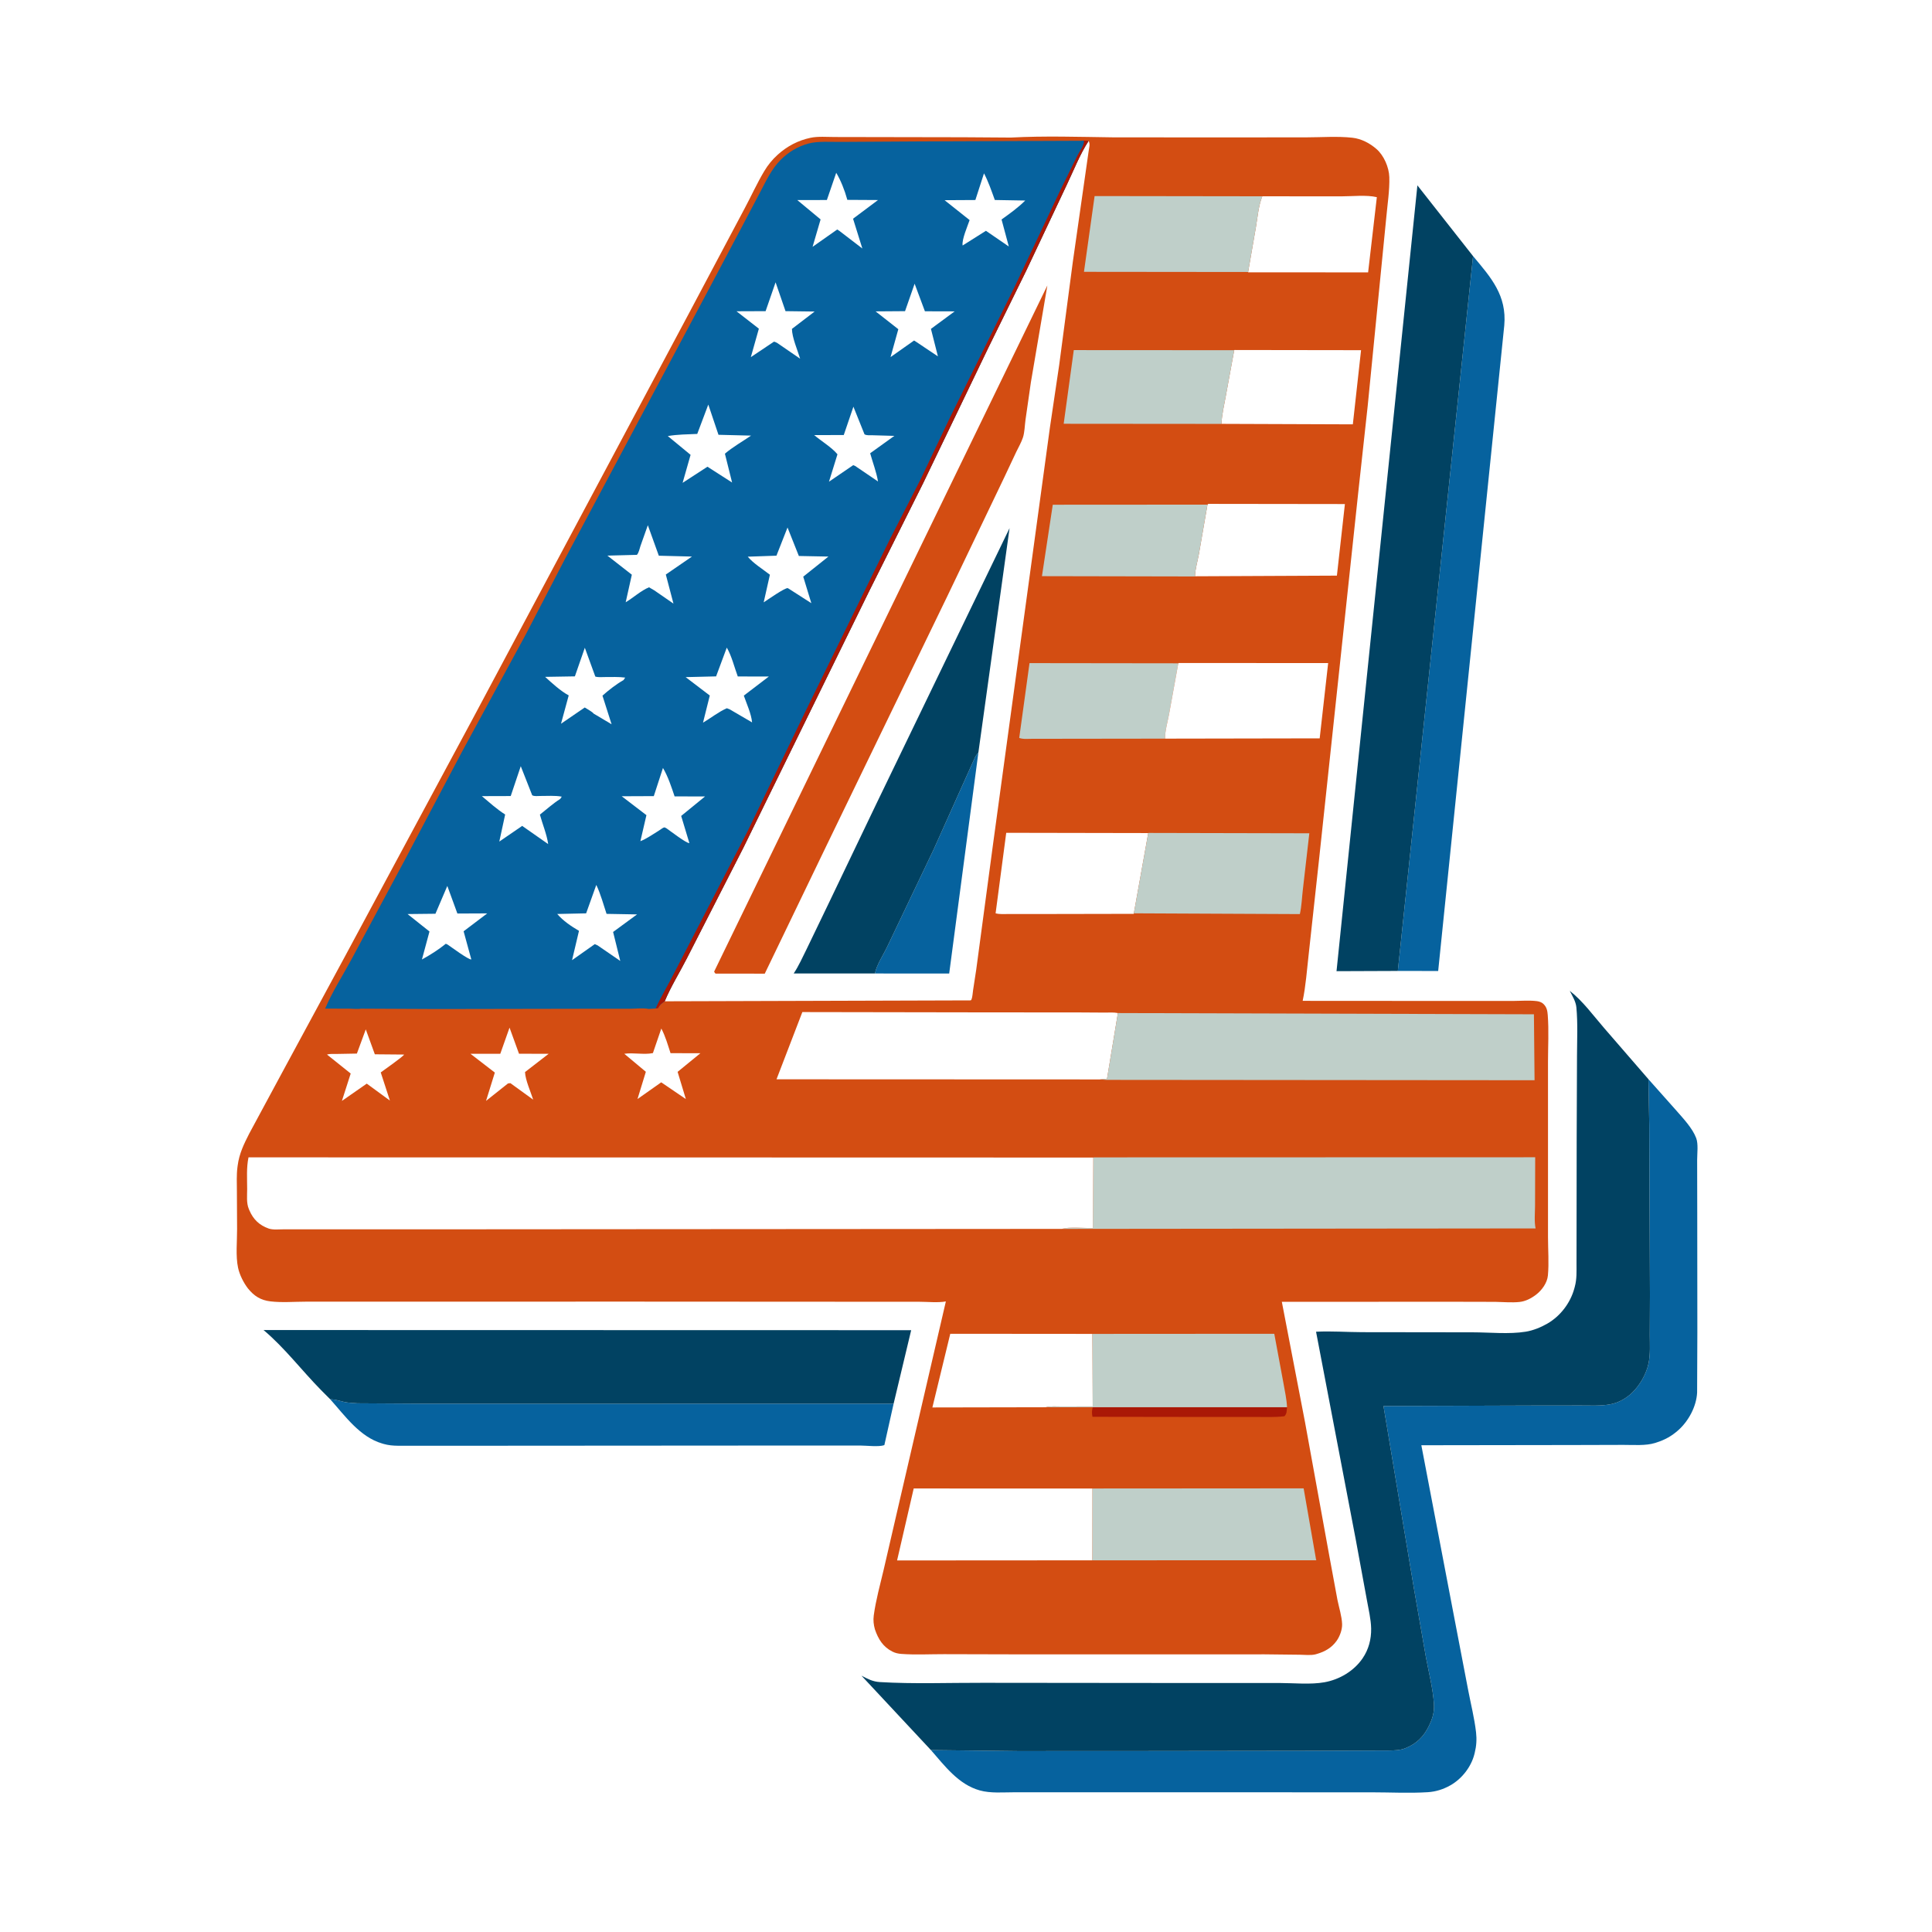
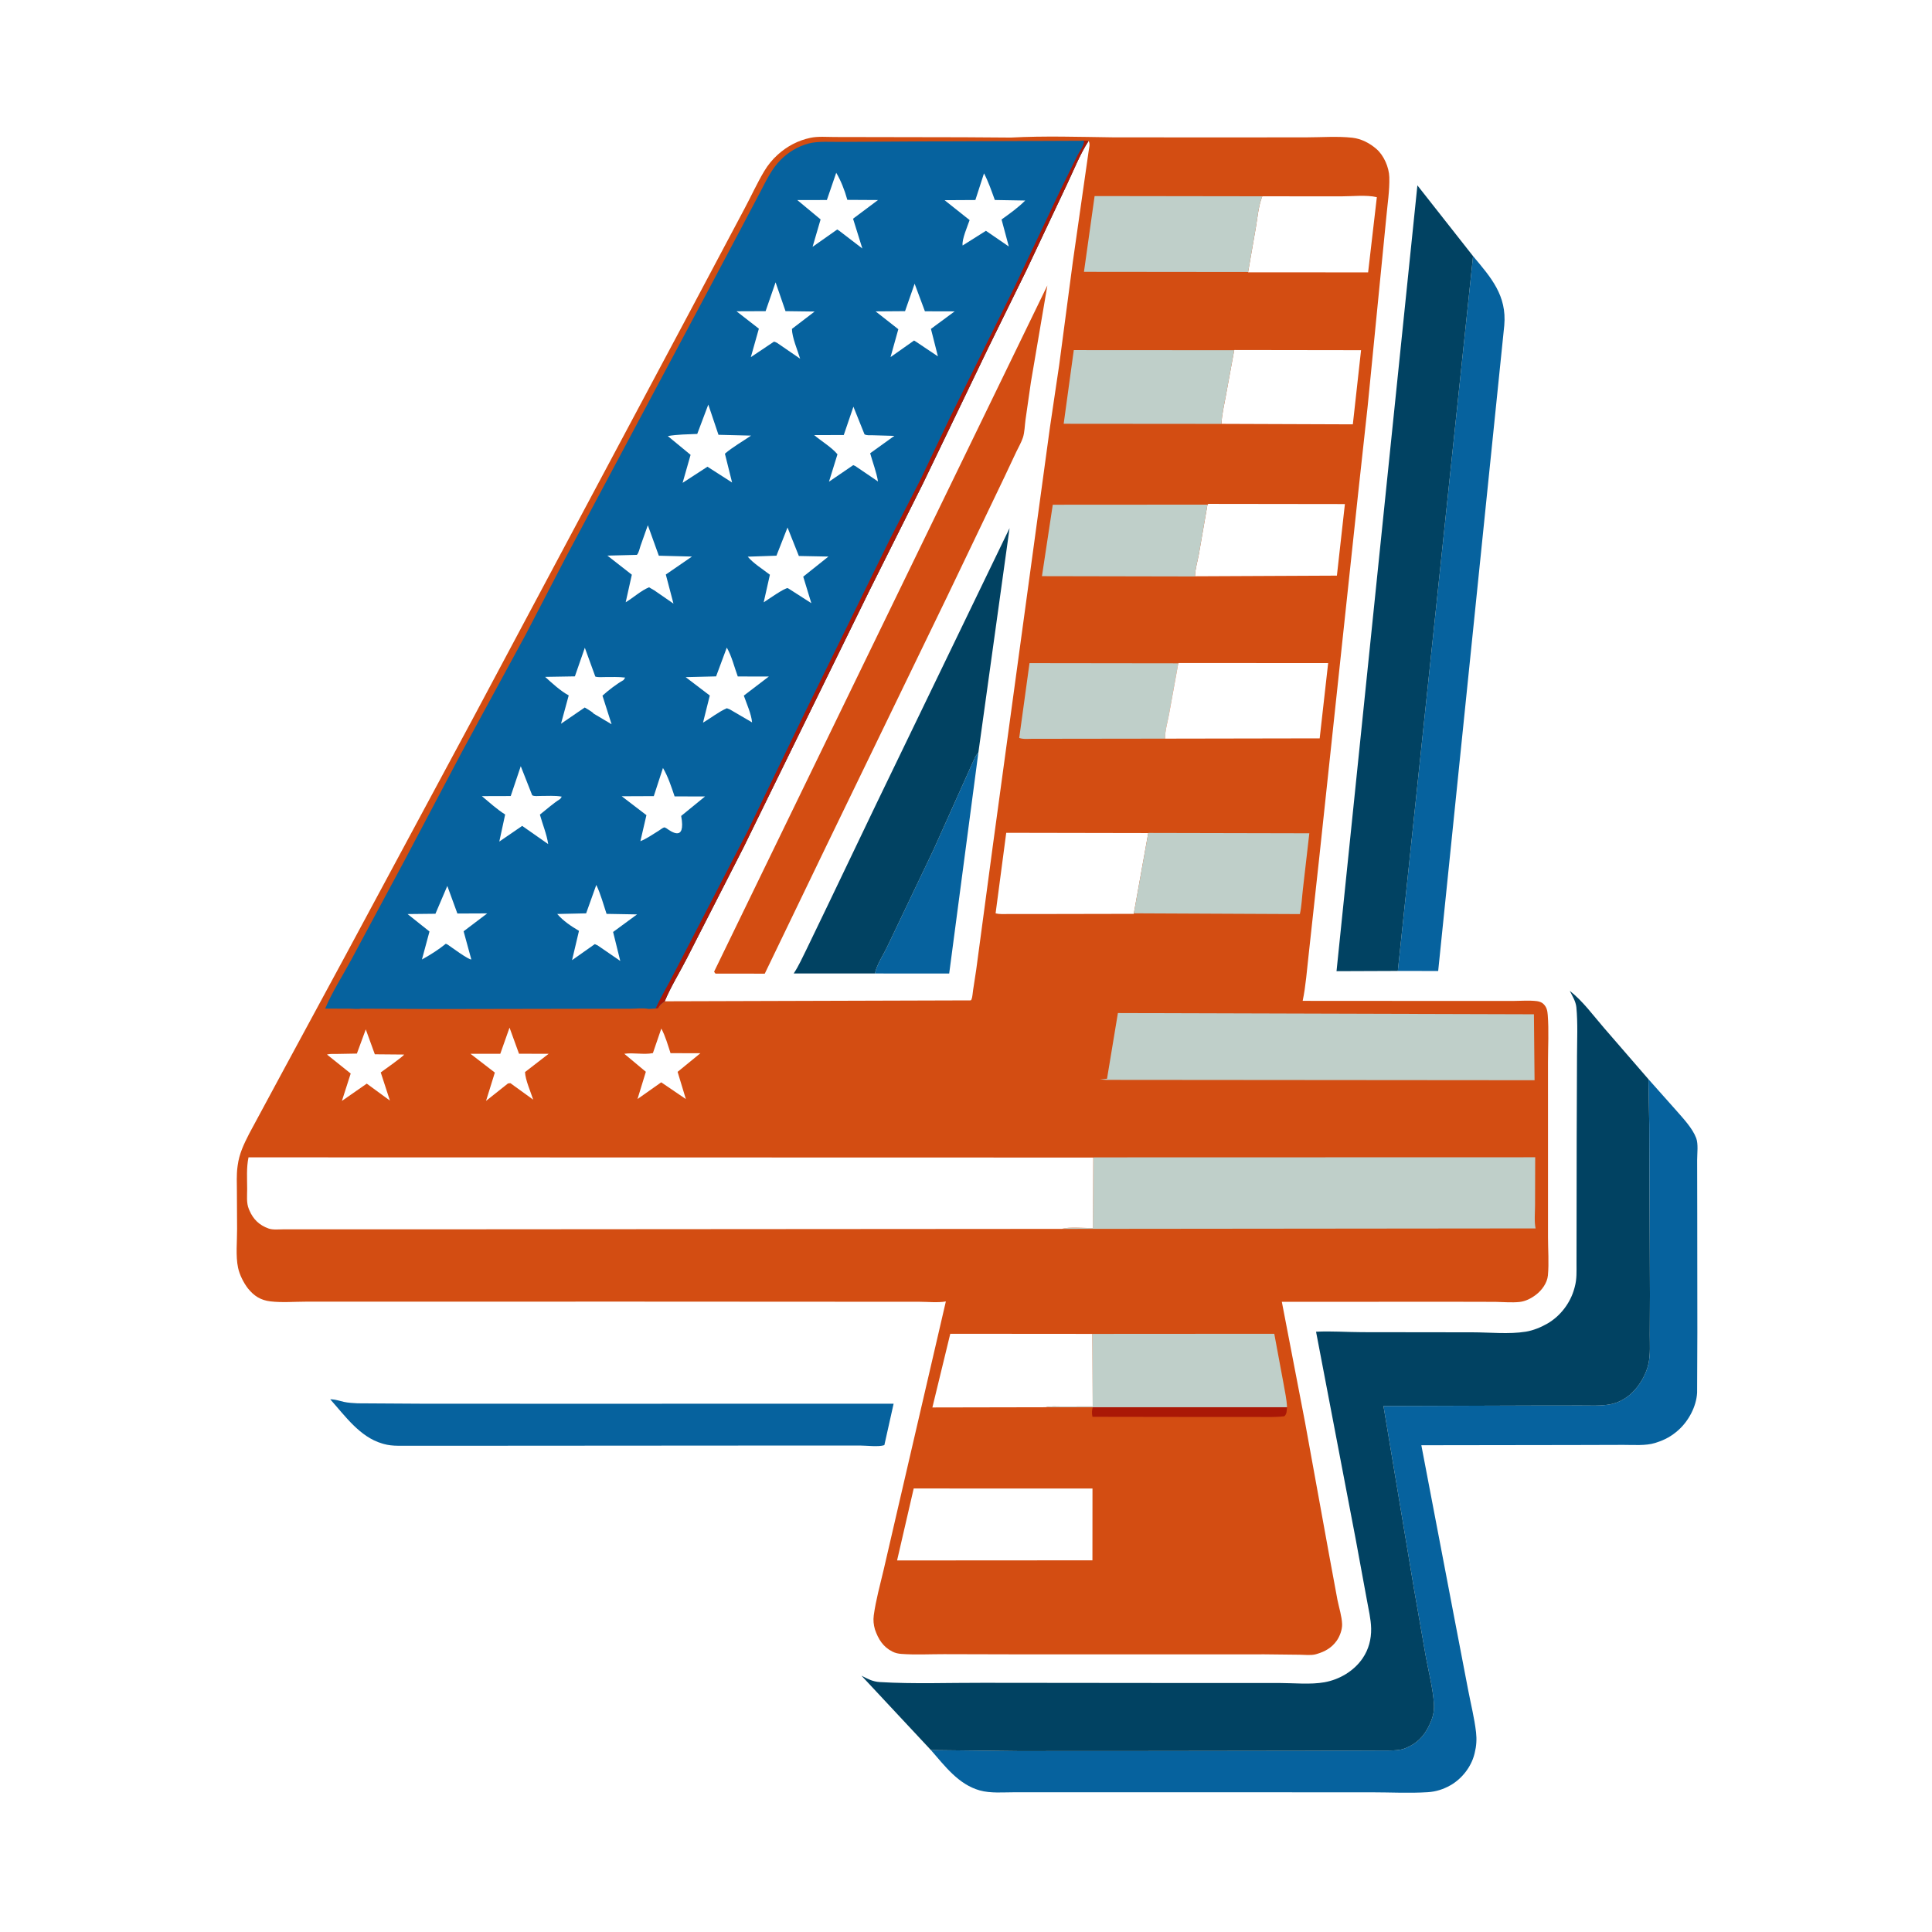
<svg xmlns="http://www.w3.org/2000/svg" version="1.1" style="display: block;" viewBox="0 0 2048 2048" width="1024" height="1024">
  <path transform="translate(0,0)" fill="rgb(255,255,255)" d="M -0 -0 L 2048 0 L 2048 2048 L -0 2048 L -0 -0 z" />
  <path transform="translate(0,0)" fill="rgb(6,98,158)" d="M 350.044 1483.3 L 351.961 1483.38 C 356.223 1483.62 360.347 1485.14 364.5 1486.05 C 369.224 1487.07 374.242 1487.32 379.061 1487.57 L 448.55 1487.99 L 572.743 1488.03 L 947.262 1488.01 L 937.45 1531.91 C 931.435 1534.01 918.442 1532.33 911.531 1532.32 L 839.976 1532.33 L 525.45 1532.54 L 421.869 1532.55 C 416.657 1532.49 411.737 1532.08 406.705 1530.64 L 405 1530.13 C 381.432 1523.22 365.817 1500.96 350.044 1483.3 z" />
  <path transform="translate(0,0)" fill="rgb(6,98,158)" d="M 1561.51 271.499 C 1580.65 294.306 1597.4 313.225 1594.59 344.973 L 1524.53 1029.29 L 1481.75 1029.24 L 1561.51 271.499 z" />
-   <path transform="translate(0,0)" fill="rgb(1,66,98)" d="M 350.044 1483.3 L 340.312 1473.54 C 319.984 1452.87 301.558 1428.51 279.365 1409.9 L 965.881 1410.05 L 947.262 1488.01 L 572.743 1488.03 L 448.55 1487.99 L 379.061 1487.57 C 374.242 1487.32 369.224 1487.07 364.5 1486.05 C 360.347 1485.14 356.223 1483.62 351.961 1483.38 L 350.044 1483.3 z" />
  <path transform="translate(0,0)" fill="rgb(1,66,98)" d="M 1481.75 1029.24 L 1416.77 1029.49 L 1502.5 196.494 L 1561.51 271.499 L 1481.75 1029.24 z" />
  <path transform="translate(0,0)" fill="rgb(6,98,158)" d="M 1747.46 1144.05 L 1777.03 1177.29 C 1784.39 1185.74 1794.09 1195.9 1798.06 1206.5 C 1800.41 1212.76 1799.03 1222.81 1799.05 1229.71 L 1799.15 1285.85 L 1799.26 1413.01 L 1799.01 1476.24 C 1798.25 1490.97 1789.95 1506.4 1779 1516.11 C 1772.04 1522.28 1764.89 1526.3 1756 1529.09 L 1754.47 1529.6 C 1744.51 1532.74 1731.33 1531.61 1720.9 1531.64 L 1668.3 1531.79 L 1506.68 1532.02 L 1540.78 1710.57 L 1556.39 1791.93 C 1559.2 1806.64 1563.01 1821.59 1564.69 1836.46 C 1565.52 1843.78 1565.07 1850.88 1563.28 1858 L 1562.88 1859.61 C 1559.47 1873.04 1549.57 1885.69 1537.49 1892.5 C 1529.96 1896.74 1522.15 1899.26 1513.52 1899.8 C 1493.9 1901.04 1473.47 1899.92 1453.78 1899.93 L 1335.43 1899.91 L 1130.14 1899.91 L 1075.82 1899.88 C 1063.8 1899.87 1050.12 1901.17 1038.53 1897.9 C 1016 1891.57 1001.55 1872.02 986.809 1855.15 L 1079.3 1856.24 L 1219.43 1856.17 L 1386.37 1855.95 L 1473.51 1855.62 C 1478.53 1855.44 1484.06 1855.36 1488.8 1853.55 L 1490 1853.05 C 1501.43 1848.59 1509.35 1840.68 1514.64 1829.68 L 1515.31 1828.26 C 1518.84 1820.89 1520.56 1814.15 1520.02 1806 C 1518.93 1789.64 1514.51 1772.75 1511.52 1756.62 L 1498.89 1684.25 L 1466.55 1490.45 L 1627.14 1489.92 L 1675.78 1489.87 C 1685.99 1489.85 1697 1490.51 1707.07 1488.61 C 1715.49 1487.03 1723.65 1482.48 1729.82 1476.61 C 1738.29 1468.57 1745.34 1456.31 1747.62 1444.8 C 1749.52 1435.18 1748.84 1424.82 1748.82 1415.05 L 1749 1372.45 L 1748.29 1192.63 L 1747.44 1145.05 L 1747.46 1144.05 z" />
  <path transform="translate(0,0)" fill="rgb(1,66,98)" d="M 986.809 1855.15 L 913.183 1776.29 C 919.711 1779.68 925.113 1782.61 932.623 1783.06 C 968.599 1785.21 1005.71 1783.74 1041.79 1783.85 L 1255.25 1784.06 L 1356.33 1784.05 C 1371.32 1784.05 1389.35 1785.92 1404.01 1783.26 C 1420.01 1780.37 1435.26 1771.33 1444.45 1757.84 C 1450.86 1748.44 1453.68 1737.58 1453.47 1726.29 C 1453.28 1716.2 1450.67 1705.94 1448.94 1696 L 1437.15 1631.94 L 1395.07 1411.69 C 1411.06 1410.85 1428.01 1412.13 1444.13 1412.16 L 1561.18 1412.31 C 1579.25 1412.34 1599.64 1414.51 1617.38 1411.64 C 1625.18 1410.38 1633.4 1407.03 1640.23 1403.09 C 1654.06 1395.12 1664.62 1381.27 1668.84 1365.89 L 1669.34 1364.01 C 1671.61 1355.73 1671.16 1347.68 1671.17 1339.18 L 1671.22 1304.3 L 1671.35 1205.9 L 1671.69 1119.21 C 1671.75 1102.25 1672.62 1084.66 1671.02 1067.78 C 1670.43 1061.59 1666.79 1055.8 1664.01 1050.33 C 1677.92 1061.19 1688.82 1076.36 1700.35 1089.66 L 1747.46 1144.05 L 1747.44 1145.05 L 1748.29 1192.63 L 1749 1372.45 L 1748.82 1415.05 C 1748.84 1424.82 1749.52 1435.18 1747.62 1444.8 C 1745.34 1456.31 1738.29 1468.57 1729.82 1476.61 C 1723.65 1482.48 1715.49 1487.03 1707.07 1488.61 C 1697 1490.51 1685.99 1489.85 1675.78 1489.87 L 1627.14 1489.92 L 1466.55 1490.45 L 1498.89 1684.25 L 1511.52 1756.62 C 1514.51 1772.75 1518.93 1789.64 1520.02 1806 C 1520.56 1814.15 1518.84 1820.89 1515.31 1828.26 L 1514.64 1829.68 C 1509.35 1840.68 1501.43 1848.59 1490 1853.05 L 1488.8 1853.55 C 1484.06 1855.36 1478.53 1855.44 1473.51 1855.62 L 1386.37 1855.95 L 1219.43 1856.17 L 1079.3 1856.24 L 986.809 1855.15 z" />
  <path transform="translate(0,0)" fill="rgb(211,77,18)" d="M 1071.59 145.828 C 1107.31 143.912 1143.73 145.136 1179.5 145.583 L 1285.83 145.667 L 1384.74 145.597 C 1400.55 145.588 1417.9 144.248 1433.55 145.999 C 1443.06 147.063 1451.98 151.734 1459.13 157.969 C 1467.01 164.835 1472.41 177.38 1472.73 187.771 C 1473.15 201.612 1470.77 216.669 1469.52 230.5 L 1461.33 313.5 L 1449.8 430.502 L 1439.73 522.653 L 1398.4 909.708 L 1387.25 1011.8 C 1385.4 1027.94 1384.21 1045.1 1380.89 1060.94 L 1553.24 1061.05 L 1604.25 1061.03 C 1612.31 1061.01 1621.43 1060.22 1629.38 1061.27 C 1632 1061.62 1634.66 1062.66 1636.5 1064.6 C 1639.68 1067.94 1640.32 1071.51 1640.67 1075.94 C 1641.96 1092.25 1640.94 1109.45 1640.94 1125.84 L 1640.95 1226.22 L 1640.95 1311.39 C 1640.95 1324.59 1642.07 1338.89 1640.85 1352 C 1640.11 1359.95 1634.49 1367.66 1628.29 1372.42 C 1623.25 1376.29 1617.13 1379.48 1610.72 1380.14 C 1602.4 1381 1593.55 1380.15 1585.18 1380.02 L 1541.23 1379.92 L 1358.8 1379.97 L 1383.34 1507.39 L 1409.07 1649 L 1417.76 1696 C 1419.41 1704.18 1422.43 1713.42 1422.69 1721.68 C 1422.87 1727.5 1420.22 1734.69 1416.86 1739.38 C 1411.59 1746.74 1404.53 1750.74 1396 1753.24 L 1394.8 1753.59 C 1389.72 1754.98 1383.12 1754.14 1377.79 1754.08 L 1340.54 1753.66 L 1088.08 1753.71 L 1000.76 1753.49 C 985.881 1753.46 970.302 1754.33 955.52 1753.22 C 952.095 1752.97 949.05 1752.31 945.966 1750.75 C 935.953 1745.68 930.981 1737.47 927.467 1727.25 C 926.048 1722.33 925.536 1717.46 926.226 1712.37 C 928.424 1696.15 933.043 1679.6 936.792 1663.67 L 951.492 1600.13 L 1002.65 1379.57 C 994.22 1381.11 983.355 1379.93 974.702 1379.93 L 908.964 1379.9 L 666.674 1379.77 L 403.745 1379.81 L 324.307 1379.82 C 312.168 1379.82 298.798 1380.96 286.777 1379.53 C 276.337 1378.3 269.305 1373.85 262.767 1365.71 C 258.149 1359.67 253.966 1351.35 252.364 1343.9 C 249.673 1331.38 251.401 1315.61 251.322 1302.68 L 251.121 1262.53 C 251.097 1254.2 250.638 1245.63 251.694 1237.35 L 251.941 1235.5 C 253.547 1223 258.539 1212.77 264.189 1201.67 L 299.49 1136.19 L 366.911 1011.53 L 501.078 762 L 730.796 331.226 L 789.32 220.978 C 796.309 207.898 802.522 194.146 810.119 181.437 C 814.086 174.8 818.656 169.205 824.393 164.004 C 834.332 154.994 846.04 148.828 859.178 146.066 C 867.242 144.371 876.685 145.242 884.906 145.237 L 933.765 145.328 L 1021.62 145.488 L 1071.59 145.828 z" />
  <path transform="translate(0,0)" fill="rgb(170,24,6)" d="M 1158.31 1491.72 L 1364.28 1491.71 C 1363.87 1495.41 1364.31 1498.66 1361.5 1501.27 C 1351.61 1502.52 1341.35 1502.02 1331.38 1502.03 L 1281.47 1502.05 L 1158.06 1501.87 C 1157.3 1498.05 1157.36 1495.5 1158.31 1491.72 z" />
  <path transform="translate(0,0)" fill="rgb(255,255,255)" d="M 540.129 1089.34 L 550.169 1117 L 581.565 1117.08 L 556.537 1136.44 C 556.92 1144.96 562.574 1157.38 565.184 1165.67 L 541.015 1148.18 L 538.473 1148.5 L 515.222 1166.98 L 524.546 1136.98 L 498.703 1117.05 L 530.327 1117.05 L 540.129 1089.34 z" />
  <path transform="translate(0,0)" fill="rgb(255,255,255)" d="M 387.742 1091.2 L 397.337 1117.6 L 428.348 1117.87 C 427.997 1119.6 406.228 1134.82 403.598 1136.81 L 413.314 1166.64 L 388.774 1148.69 L 362.436 1167.02 L 371.753 1137.98 L 346.619 1117.85 C 349.741 1116.92 353.53 1117.3 356.784 1117.23 L 378.31 1116.84 L 387.742 1091.2 z" />
  <path transform="translate(0,0)" fill="rgb(255,255,255)" d="M 701.025 1090.3 C 705.357 1098.43 707.935 1107.68 710.8 1116.41 L 742.448 1116.47 L 718.291 1136.22 L 727.028 1165.05 L 700.918 1147.31 L 675.774 1165.03 L 684.626 1136.14 L 661.77 1117.06 C 671.617 1115.6 682.447 1118.29 692.105 1116.32 L 701.025 1090.3 z" />
  <path transform="translate(0,0)" fill="rgb(255,255,255)" d="M 1338.07 208.084 L 1421.78 208.143 C 1433.28 208.16 1448.41 206.398 1459.51 209.004 L 1450.26 288.716 L 1323.11 288.706 L 1323.06 288.333 L 1331.33 240.713 C 1333.11 230.211 1334.09 217.949 1338.07 208.084 z" />
  <path transform="translate(0,0)" fill="rgb(255,255,255)" d="M 1308.69 371.013 L 1442.78 371.207 L 1434.06 449.821 L 1294.79 449.314 C 1295.2 439.597 1297.64 429.58 1299.36 420 L 1308.32 371.219 L 1308.69 371.013 z" />
  <path transform="translate(0,0)" fill="rgb(255,255,255)" d="M 1425.65 534.32 L 1417.17 610.191 L 1266.73 610.885 C 1266.95 603.071 1269.57 594.745 1270.94 587 L 1279.98 534.925 L 1280.86 534.131 L 1425.65 534.32 z" />
  <path transform="translate(0,0)" fill="rgb(191,207,201)" d="M 1266.22 611.075 L 1104.51 610.757 L 1115.98 535.026 L 1279.98 534.925 L 1270.94 587 C 1269.57 594.745 1266.95 603.071 1266.73 610.885 L 1266.22 611.075 z" />
  <path transform="translate(0,0)" fill="rgb(255,255,255)" d="M 1007.32 1413.86 L 1158.01 1413.98 L 1158.33 1490.88 L 1125.49 1490.95 C 1120.03 1490.97 1113.74 1490.36 1108.46 1491.73 L 988.365 1491.96 L 1007.32 1413.86 z" />
  <path transform="translate(0,0)" fill="rgb(191,207,201)" d="M 1080.42 782.241 L 1091.33 702.927 L 1249.05 703.127 L 1239.24 757.141 C 1237.73 765.32 1234.87 774.723 1235.03 782.987 L 1124.67 783.13 L 1094.76 783.147 C 1090.23 783.15 1084.71 783.839 1080.42 782.241 z" />
  <path transform="translate(0,0)" fill="rgb(255,255,255)" d="M 1066.65 882.805 L 1217.18 883.086 L 1201.92 968.165 L 1201.89 968.714 L 1091.7 968.922 L 1068.43 968.912 C 1064.08 968.908 1059.6 969.29 1055.38 968.158 L 1066.65 882.805 z" />
  <path transform="translate(0,0)" fill="rgb(255,255,255)" d="M 1249.66 702.803 L 1407.9 702.888 L 1398.92 782.692 L 1235.03 782.987 C 1234.87 774.723 1237.73 765.32 1239.24 757.141 L 1249.05 703.127 L 1249.66 702.803 z" />
  <path transform="translate(0,0)" fill="rgb(191,207,201)" d="M 1294.12 449.353 L 1127.55 449.216 L 1138.26 371.116 L 1308.32 371.219 L 1299.36 420 C 1297.64 429.58 1295.2 439.597 1294.79 449.314 L 1294.12 449.353 z" />
  <path transform="translate(0,0)" fill="rgb(191,207,201)" d="M 1323.06 288.333 L 1149.05 288.155 L 1160.33 207.832 L 1338.07 208.084 C 1334.09 217.949 1333.11 230.211 1331.33 240.713 L 1323.06 288.333 z" />
  <path transform="translate(0,0)" fill="rgb(191,207,201)" d="M 1217.74 882.952 L 1387.94 883.326 L 1381.08 943 C 1380.09 951.509 1379.79 960.619 1377.91 968.973 L 1201.92 968.165 L 1217.18 883.086 L 1217.74 882.952 z" />
  <path transform="translate(0,0)" fill="rgb(255,255,255)" d="M 968.564 1577.86 L 1158.08 1577.87 L 1158.02 1654.01 L 950.941 1654.14 L 968.564 1577.86 z" />
  <path transform="translate(0,0)" fill="rgb(191,207,201)" d="M 1158.01 1413.98 L 1350.79 1413.86 L 1360.59 1466.62 C 1361.96 1474.8 1364.02 1483.43 1364.28 1491.71 L 1158.31 1491.72 L 1108.46 1491.73 C 1113.74 1490.36 1120.03 1490.97 1125.49 1490.95 L 1158.33 1490.88 L 1158.01 1413.98 z" />
-   <path transform="translate(0,0)" fill="rgb(191,207,201)" d="M 1158.08 1577.87 L 1381.91 1577.72 L 1394.8 1651.6 C 1394.98 1653.08 1394.85 1652.46 1395.38 1653.95 L 1158.02 1654.01 L 1158.08 1577.87 z" />
-   <path transform="translate(0,0)" fill="rgb(255,255,255)" d="M 1040.69 1073.15 L 1144.05 1073.22 L 1171.05 1073.39 C 1175.58 1073.42 1180.62 1072.97 1185.02 1073.88 L 1173.49 1143.5 L 1165.86 1144.24 L 823.129 1144.1 L 850.528 1072.84 L 1040.69 1073.15 z" />
  <path transform="translate(0,0)" fill="rgb(191,207,201)" d="M 1185.02 1073.88 L 1626.03 1075.18 L 1626.69 1145.09 L 1173.35 1144.71 L 1165.86 1144.24 L 1173.49 1143.5 L 1185.02 1073.88 z" />
  <path transform="translate(0,0)" fill="rgb(191,207,201)" d="M 1159.69 1226.87 L 1627.37 1226.75 L 1627.22 1277.7 C 1627.21 1285.46 1626.21 1294.68 1627.79 1302.18 L 1125.45 1302.68 C 1134.13 1300.18 1149.12 1301.89 1158.48 1301.87 L 1158.89 1227.05 L 1159.69 1226.87 z" />
  <path transform="translate(0,0)" fill="rgb(255,255,255)" d="M 263.438 1226.84 L 1158.89 1227.05 L 1158.48 1301.87 C 1149.12 1301.89 1134.13 1300.18 1125.45 1302.68 L 474.675 1303.13 L 338.266 1303.14 L 301.09 1303.12 C 296.146 1303.09 289.306 1303.93 284.73 1302.28 C 274.917 1298.76 268.522 1292.68 264.384 1283.05 L 263.743 1281.5 C 261.075 1275.22 262.009 1267.27 262.007 1260.5 C 262.004 1249.48 261.124 1237.65 263.438 1226.84 z" />
  <path transform="translate(0,0)" fill="rgb(255,255,255)" d="M 1153.94 149.371 C 1155.93 152.798 1154.43 156.657 1153.96 160.535 L 1137.21 277.772 L 1122.81 386.761 L 1112.98 453 L 1052.44 896.465 L 1034.84 1027.86 L 1031.52 1049.55 C 1031.06 1052.38 1030.89 1056.92 1029.82 1059.47 L 1029.1 1060.45 L 704.602 1061.41 C 710.875 1046.15 720.411 1030.92 727.958 1016.1 L 788.236 898.113 L 921.52 626.218 L 978.477 512.292 L 1047.33 369.246 L 1087.75 287.06 L 1130.94 195.592 C 1138.14 180.492 1144.87 163.297 1153.94 149.371 z" />
  <path transform="translate(0,0)" fill="rgb(6,98,158)" d="M 927.456 1031.94 C 929.38 1022.47 936.647 1011.84 940.811 1002.9 L 989.701 900.475 L 1033.25 803.436 C 1034.24 801.264 1035.65 799.442 1037.14 797.602 L 1006.18 1032 L 927.456 1031.94 z" />
  <path transform="translate(0,0)" fill="rgb(1,66,98)" d="M 927.456 1031.94 L 841.34 1031.94 C 846.661 1024.01 850.719 1014.75 855.003 1006.2 L 878.024 958.43 L 928.919 852.156 L 1070.18 559.849 L 1037.14 797.602 C 1035.65 799.442 1034.24 801.264 1033.25 803.436 L 989.701 900.475 L 940.811 1002.9 C 936.647 1011.84 929.38 1022.47 927.456 1031.94 z" />
  <path transform="translate(0,0)" fill="rgb(211,77,18)" d="M 1110.24 302.624 L 1092.77 405.321 L 1087.08 445 C 1086.27 450.921 1086.17 458.219 1084.35 463.796 C 1082.65 468.981 1079.62 474.136 1077.26 479.062 L 1064.53 506.089 L 1003.69 633.057 L 875.739 897.154 L 810.678 1032.12 L 758.5 1032.08 C 757.546 1031.13 758.117 1031.77 756.993 1029.98 L 1110.24 302.624 z" />
  <path transform="translate(0,0)" fill="rgb(6,98,158)" d="M 1148.95 149.057 C 1150.62 149.116 1152.29 149.097 1153.94 149.371 C 1144.87 163.297 1138.14 180.492 1130.94 195.592 L 1087.75 287.06 L 1047.33 369.246 L 978.477 512.292 L 921.52 626.218 L 788.236 898.113 L 727.958 1016.1 C 720.411 1030.92 710.875 1046.15 704.602 1061.41 C 701.428 1063.62 699.345 1065.02 697.683 1068.57 L 695.007 1069.04 L 687.472 1069.54 C 681.754 1068.28 673.951 1069.33 667.91 1069.32 L 617.437 1069.35 L 464.011 1069.63 L 382.626 1069.23 C 379.171 1069.91 373.97 1069.24 370.33 1069.23 L 344.685 1069.16 C 352.236 1051.19 363.199 1034.43 372.406 1017.25 L 428.875 912.046 L 489.593 797.154 L 557.383 672.454 L 599.16 591.984 L 749.371 310.333 L 785.407 242.388 L 806.042 203.22 C 812.202 191.545 817.841 179.252 827.221 169.752 C 835.542 161.324 845.625 155.2 857.099 152.131 C 867.402 149.375 881.399 150.591 892.165 150.427 L 974.135 149.922 L 1145.25 149.236 L 1148.95 149.057 z" />
  <path transform="translate(0,0)" fill="rgb(255,255,255)" d="M 969.54 300.753 L 980.448 329.982 L 1011.98 330.063 L 986.833 348.621 L 994.225 377.741 L 969.986 361.573 L 968.947 360.96 L 944.02 378.536 L 952.258 348.974 L 928.17 330.075 L 959.387 329.851 L 969.54 300.753 z" />
  <path transform="translate(0,0)" fill="rgb(255,255,255)" d="M 822.15 299.277 L 832.679 329.837 L 863.544 330.236 L 839.486 348.634 C 839.629 357.928 845.478 371.282 848.175 380.247 L 823.799 363.5 C 822.723 362.844 821.69 362.534 820.5 362.135 L 795.926 378.558 L 804.433 348.413 L 780.721 329.964 L 811.571 329.847 L 822.15 299.277 z" />
  <path transform="translate(0,0)" fill="rgb(255,255,255)" d="M 1043.08 183.736 C 1047.81 192.771 1051.08 202.432 1054.55 212.001 L 1086.77 212.565 C 1079.26 220.117 1070.32 226.468 1061.69 232.665 L 1069.38 261.281 L 1045.13 244.659 L 1020.43 260.242 C 1019.32 254.091 1025.78 239.4 1027.83 233.299 L 1001.3 212.211 L 1033.93 212.03 L 1043.08 183.736 z" />
  <path transform="translate(0,0)" fill="rgb(255,255,255)" d="M 886.429 183.165 C 891.15 190.94 895.506 202.014 897.914 210.869 L 898.173 211.861 L 930.725 212.048 L 904.268 231.843 L 914.124 263.425 L 889.681 244.672 L 887.5 243.263 L 861.373 261.636 L 869.867 232.596 L 845.142 212.061 L 876.52 212.028 L 886.429 183.165 z" />
  <path transform="translate(0,0)" fill="rgb(255,255,255)" d="M 904.655 431.113 L 916.408 460.387 C 918.702 461.735 921.72 461.286 924.366 461.364 L 948.027 462.054 L 922.402 480.477 C 925.136 490.338 929.055 500.272 930.719 510.374 L 906.5 493.93 L 904.461 493.073 L 878.748 510.628 L 887.75 481.568 C 881.724 474.227 870.465 467.5 863.071 461.217 L 894.425 461.155 L 904.655 431.113 z" />
  <path transform="translate(0,0)" fill="rgb(255,255,255)" d="M 474.17 939.14 L 484.851 968.374 L 516.485 968.238 L 491.445 987.199 L 499.615 1017.06 C 496.574 1017.44 478.475 1003.98 474.5 1001.3 L 472.593 1000.42 C 464.602 1006.88 456.24 1012.13 447.267 1017.11 L 455.266 987.434 L 432.027 968.934 L 461.583 968.614 L 474.17 939.14 z" />
  <path transform="translate(0,0)" fill="rgb(255,255,255)" d="M 632.096 938.048 C 636.701 947.624 639.601 958.632 642.977 968.735 L 675.284 969.306 L 649.909 987.926 L 657.506 1018.64 L 633.5 1002.15 L 630.5 1000.81 L 606.398 1017.81 L 613.752 986.731 C 605.441 981.85 597.012 976.217 590.691 968.859 L 621.32 968.183 L 632.096 938.048 z" />
  <path transform="translate(0,0)" fill="rgb(255,255,255)" d="M 834.806 559.173 L 846.82 589.365 L 878.166 589.98 L 851.463 611.285 L 860.045 639.384 L 836.829 624.5 L 835.13 623.474 C 832.491 622.59 812.845 636.36 809.544 638.514 L 816.128 609.231 C 808.655 603.439 798.616 597.228 792.64 590.101 L 823.066 589.047 L 834.806 559.173 z" />
  <path transform="translate(0,0)" fill="rgb(255,255,255)" d="M 629.119 756.345 C 628.654 755.006 621.468 751.027 619.854 749.965 L 594.692 767.189 L 602.86 737.147 C 594.27 732.557 585.079 724.069 577.84 717.508 L 609.396 716.978 L 619.945 686.649 L 631.059 717.198 C 634.191 718.167 638.129 717.689 641.41 717.698 C 648.462 717.716 655.735 717.334 662.729 718.275 L 660.93 720.932 C 653.343 725.22 645.138 731.602 638.64 737.428 L 648.304 767.746 L 629.119 756.345 z" />
  <path transform="translate(0,0)" fill="rgb(255,255,255)" d="M 581.093 894.77 L 554.636 876.27 L 553.602 875.444 L 529.284 892.104 L 535.491 863.398 C 526.793 857.95 518.689 850.522 510.785 843.933 L 541.388 843.844 L 552.031 812.199 L 564.14 842.993 C 566.317 844.368 570.048 843.75 572.628 843.763 C 580.056 843.8 588.194 843.145 595.5 844.475 L 593.875 846.885 C 586.277 851.676 579.369 857.961 572.307 863.537 C 575.037 873.487 579.709 884.7 581.093 894.77 z" />
-   <path transform="translate(0,0)" fill="rgb(255,255,255)" d="M 702.767 814.071 C 708.168 823.179 711.731 834.206 715.096 844.205 L 747.355 844.288 L 722.07 864.922 L 730.766 893.733 C 727.396 893.922 710.261 880.634 706.5 878.048 C 705.661 877.732 704.869 876.963 703.984 877.102 C 702.828 877.283 699.179 880.054 698 880.771 C 692.018 884.404 685.314 889.18 678.838 891.688 L 685.243 864.103 L 659.045 844.063 L 693.056 843.919 L 702.767 814.071 z" />
+   <path transform="translate(0,0)" fill="rgb(255,255,255)" d="M 702.767 814.071 C 708.168 823.179 711.731 834.206 715.096 844.205 L 747.355 844.288 L 722.07 864.922 C 727.396 893.922 710.261 880.634 706.5 878.048 C 705.661 877.732 704.869 876.963 703.984 877.102 C 702.828 877.283 699.179 880.054 698 880.771 C 692.018 884.404 685.314 889.18 678.838 891.688 L 685.243 864.103 L 659.045 844.063 L 693.056 843.919 L 702.767 814.071 z" />
  <path transform="translate(0,0)" fill="rgb(255,255,255)" d="M 770.427 686.5 C 775.599 695.264 778.48 707.416 782.076 717.094 L 815.035 717.115 L 788.473 737.382 C 791.507 746.144 796.377 756.603 797.242 765.77 L 773.5 751.915 L 770.5 750.757 C 761.887 754.454 753.422 761.236 745.224 766.058 L 752.412 737.285 L 726.816 717.785 L 759.091 716.996 L 770.427 686.5 z" />
  <path transform="translate(0,0)" fill="rgb(255,255,255)" d="M 686.736 556.753 L 698.376 589.076 L 733.504 589.97 L 705.793 609.022 L 713.898 639.847 L 693.63 625.844 L 688 622.556 C 679.477 626.058 671.309 633.621 663.257 638.427 L 669.774 609.21 L 643.868 588.974 L 675.125 588.167 C 677.172 586.038 678.042 581.402 679.005 578.53 L 686.736 556.753 z" />
  <path transform="translate(0,0)" fill="rgb(255,255,255)" d="M 750.828 428.854 L 761.615 460.898 L 796.184 461.767 C 787 468.044 776.896 473.718 768.432 480.917 L 776.047 511.49 L 749.924 494.735 L 723.593 511.838 L 732.049 482.152 L 707.897 462.248 C 718.028 460.454 728.824 460.461 739.108 459.978 L 750.828 428.854 z" />
  <path transform="translate(0,0)" fill="rgb(170,24,6)" d="M 1148.95 149.057 C 1150.62 149.116 1152.29 149.097 1153.94 149.371 C 1144.87 163.297 1138.14 180.492 1130.94 195.592 L 1087.75 287.06 L 1047.33 369.246 L 978.477 512.292 L 921.52 626.218 L 788.236 898.113 L 727.958 1016.1 C 720.411 1030.92 710.875 1046.15 704.602 1061.41 C 701.428 1063.62 699.345 1065.02 697.683 1068.57 L 695.007 1069.04 C 700.734 1056.34 708.217 1044.2 714.486 1031.7 L 792.763 880.534 L 853.779 754.108 L 943.424 571.411 L 975.934 507.992 L 1007.06 442.5 L 1075.68 303.736 L 1123.82 201.949 L 1142.25 164.554 C 1144.36 160.445 1149.62 153.687 1148.95 149.057 z" />
</svg>